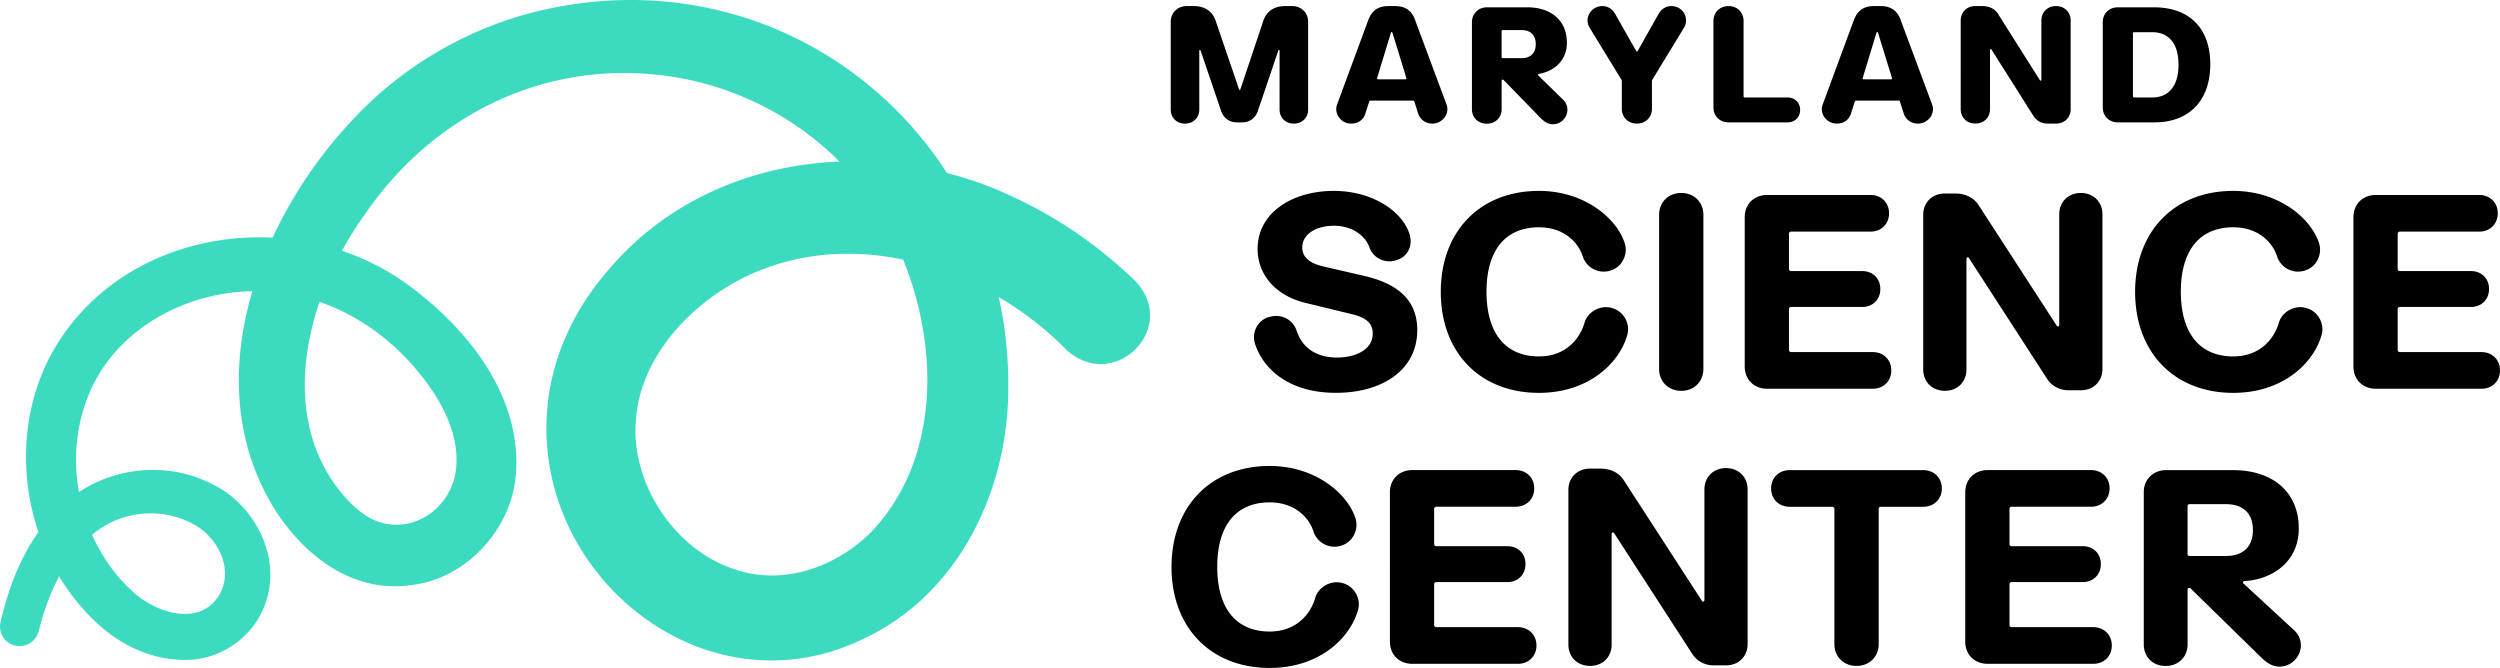
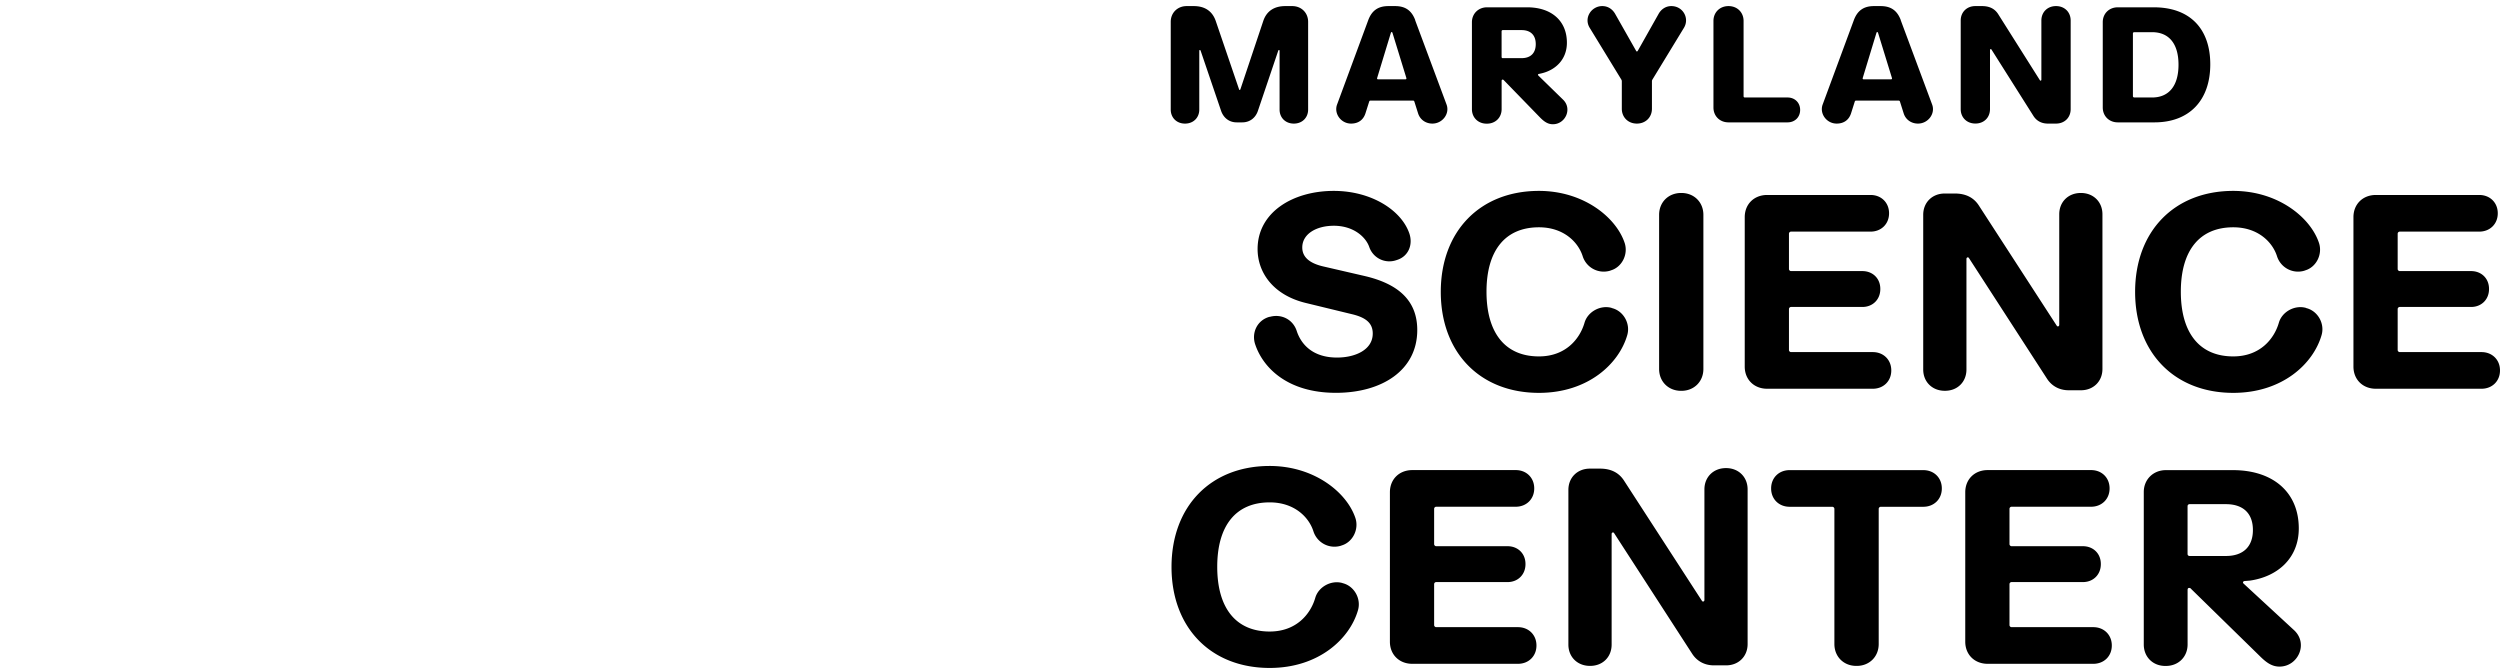
<svg xmlns="http://www.w3.org/2000/svg" fill="none" viewBox="0 0 262 70">
-   <path fill="#3CDBC0" d="M111.724 36.622c-7.991-8.1-20.672-12.608-31.646-8.455-6.53 2.43-12.752 8.472-13.396 15.484-.787 6.686 3.887 13.98 10.365 16.026 4.929 1.705 10.407-.192 14.052-3.721 9.616-9.763 6.828-27.2-1.38-37.095C84.705 12.802 77.15 8.777 69.256 7.88c-12.604-1.488-24.08 4.396-31.084 14.68-6.032 8.409-9.43 21.243-1.929 29.635.58.624 1.215 1.235 1.92 1.718 4.164 2.87 9.435-.355 9.66-5.17.242-3.564-1.743-7.106-4.104-9.904-3.775-4.572-9.249-7.794-15.22-8.242-7.74-.71-16.102 3.328-19.133 10.613-2.97 6.934-1.072 15.706 4.562 20.8 2.395 2.208 6.775 3.627 8.903.58 1.855-2.764.03-6.447-2.854-7.81-3.239-1.628-7.325-1.21-10.161 1.136-3.096 2.453-4.795 6.4-5.764 10.233a2.057 2.057 0 0 1-2.5 1.496 2.028 2.028 0 0 1-1.5-2.418c1.081-4.705 3.049-9.434 6.953-12.686 4.052-3.504 10.217-4.337 15.078-1.88 4.514 2.072 7.484 7.652 5.746 12.515-1.224 3.683-4.908 6.16-8.803 5.977-5.643-.188-9.863-4.046-12.66-8.468-4.64-7.422-4.982-17.407-.226-24.863 7.796-12.177 25.39-14.3 36.788-5.853 6.027 4.477 11.493 11.245 11.177 19.162-.177 5.858-4.864 11.413-10.922 12.178-6.1.901-11.095-2.902-14.256-7.713-8.375-13.198-2.062-30.152 7.71-40.7a39.35 39.35 0 0 1 18.71-11.464c26.444-7.054 50.783 12.856 50.316 39.62-.091 10.293-5.12 21.098-14.96 25.79-16.656 8.314-34.894-6.508-33.346-24.013.445-5.43 2.892-10.553 6.472-14.616 10.464-12.306 28.69-14.284 42.798-7.358 4.583 2.162 8.73 5.106 12.319 8.563 4.713 4.922-2.171 11.826-7.221 7.22" />
  <path fill="#000" d="M134.679.638h.744c.96 0 1.669.7 1.669 1.65v9.194c0 .854-.623 1.47-1.488 1.47h-.017c-.865 0-1.487-.616-1.487-1.47V5.325c0-.102-.104-.111-.139-.017l-2.136 6.32c-.25.734-.856 1.196-1.625 1.196h-.606c-.778 0-1.375-.479-1.626-1.214l-2.144-6.302c-.035-.094-.139-.085-.139.017v6.157c0 .854-.622 1.47-1.487 1.47h-.017c-.865 0-1.488-.616-1.488-1.47V2.287c0-.948.709-1.649 1.669-1.649h.744c1.133 0 1.941.504 2.305 1.564l2.434 7.135c.043.128.112.128.156 0l2.391-7.144c.354-1.05 1.167-1.555 2.304-1.555M144.433 8.316h2.841c.095 0 .138-.051.112-.145l-1.452-4.722c-.035-.12-.139-.12-.173 0l-1.436 4.722c-.026.094.017.145.112.145m3.87-6.2l3.291 8.836c.363.966-.433 2-1.479 2h-.009c-.648 0-1.271-.368-1.496-1.077l-.389-1.23c-.026-.077-.078-.103-.147-.103h-4.44c-.07 0-.121.026-.147.103l-.39 1.23c-.224.7-.761 1.077-1.504 1.077h-.009c-1.046 0-1.816-1.043-1.461-2l3.264-8.836c.372-1 1.029-1.478 2.114-1.478h.701c1.081 0 1.738.47 2.114 1.478M157.496 6.094h1.963c.952 0 1.488-.53 1.488-1.47s-.536-1.47-1.488-1.47h-1.963c-.077 0-.129.052-.129.129V5.97c0 .077.052.128.129.128m3.723 1.82l2.59 2.526c.995.965.234 2.576-1.063 2.576h-.009c-.519 0-.908-.265-1.366-.735l-3.749-3.858c-.061-.068-.095-.085-.139-.085h-.008c-.061 0-.104.05-.104.128v2.97c0 .88-.649 1.52-1.539 1.52h-.035c-.891 0-1.539-.64-1.539-1.52V2.33c0-.897.674-1.564 1.582-1.564h4.207c2.547 0 4.164 1.419 4.164 3.713 0 1.778-1.228 2.901-2.737 3.226l-.199.043c-.095.017-.129.094-.051.17M171.64 5.325l2.179-3.867c.251-.453.718-.82 1.332-.82h.008c1.211 0 1.929 1.273 1.315 2.282l-3.308 5.43a.35.35 0 0 0-.043.162v2.884c0 .898-.666 1.556-1.574 1.556h-.009c-.908 0-1.574-.658-1.574-1.556V8.512a.35.35 0 0 0-.043-.162l-3.325-5.439c-.64-1.051.19-2.273 1.314-2.273h.009c.64 0 1.09.367 1.349.82l2.192 3.867c.052.094.121.094.173 0M182.727 2.193v7.896c0 .077.052.128.129.128h4.484c.761 0 1.315.547 1.315 1.3v.008c0 .752-.554 1.299-1.315 1.299h-6.196c-.908 0-1.574-.658-1.574-1.556V2.193c0-.897.666-1.555 1.574-1.555h.009c.908 0 1.574.658 1.574 1.555zM195.322 8.316h2.841c.095 0 .138-.051.112-.145l-1.453-4.722c-.034-.12-.138-.12-.173 0l-1.435 4.722c-.026.094.017.145.112.145m3.87-6.2l3.29 8.836c.364.966-.432 2-1.478 2h-.009c-.649 0-1.271-.368-1.496-1.077l-.389-1.23c-.026-.077-.078-.103-.147-.103h-4.441c-.069 0-.121.026-.147.103l-.389 1.23c-.225.7-.761 1.077-1.505 1.077h-.008c-1.047 0-1.816-1.043-1.462-2l3.265-8.836c.372-1 1.029-1.478 2.11-1.478h.7c1.081 0 1.738.47 2.115 1.478M207.013.638h.701c.83 0 1.366.316 1.703.855l4.363 6.913c.052.085.156.042.156-.052V2.151c0-.88.64-1.513 1.53-1.513h.009c.891 0 1.531.632 1.531 1.513v9.288c0 .88-.64 1.513-1.531 1.513h-.865c-.726 0-1.211-.342-1.496-.786l-4.406-6.973c-.052-.086-.156-.043-.156.05v6.192c0 .88-.631 1.512-1.522 1.512h-.017c-.891 0-1.531-.632-1.531-1.512V2.151c0-.88.64-1.513 1.531-1.513zM223.66 10.217h1.876c1.773 0 2.772-1.23 2.772-3.43 0-2.201-.995-3.415-2.772-3.415h-1.876c-.07 0-.13.06-.13.129v6.584c0 .068.06.128.13.128m-3.291 1.051V2.321c0-.897.666-1.555 1.574-1.555h3.775c3.783 0 5.919 2.239 5.919 5.978 0 3.738-2.162 6.08-5.85 6.08h-3.844c-.908 0-1.574-.658-1.574-1.56zM131.553 36.118c-.424-1.222.19-2.547 1.47-2.91l.087-.012c1.193-.317 2.391.286 2.784 1.482.497 1.525 1.795 2.794 4.225 2.794 1.881 0 3.744-.79 3.744-2.52 0-1.094-.726-1.684-2.201-2.03l-4.795-1.166c-3.424-.82-5.072-3.183-5.072-5.657 0-3.846 3.688-6.093 7.986-6.093 3.905 0 7.066 2 7.913 4.448.406 1.179-.086 2.392-1.254 2.777l-.13.043a2.224 2.224 0 0 1-2.81-1.385c-.363-1.05-1.647-2.23-3.714-2.23-1.821 0-3.308.85-3.308 2.277 0 1.051.83 1.658 2.145 1.974l4.414 1.021c3.364.79 5.492 2.461 5.492 5.657 0 4.218-3.702 6.58-8.523 6.58-5.085 0-7.636-2.636-8.453-5.054M168.899 32.277l.104.03c1.167.329 1.881 1.64 1.531 2.82-.861 2.982-4.095 6.045-9.253 6.045-6.179 0-10.287-4.234-10.287-10.583s4.108-10.583 10.287-10.583c4.678 0 8.103 2.777 8.989 5.473.38 1.18-.29 2.504-1.427 2.85l-.117.043a2.313 2.313 0 0 1-2.853-1.496c-.467-1.5-1.998-3.055-4.592-3.055-3.529 0-5.496 2.419-5.496 6.751 0 4.332 1.967 6.78 5.496 6.78 2.797 0 4.285-1.828 4.777-3.528.338-1.167 1.678-1.885 2.841-1.556M176.18 20.224h.03c1.327 0 2.305.965 2.305 2.29v16.155c0 1.324-.978 2.29-2.305 2.29h-.03c-1.328 0-2.305-.966-2.305-2.29V22.514c0-1.325.977-2.29 2.305-2.29zM187.483 32.392v4.29c0 .115.104.218.216.218h8.57c1.12 0 1.937.807 1.937 1.914v.013c0 1.11-.817 1.914-1.937 1.914h-11.073c-1.371 0-2.348-.966-2.348-2.32V22.753c0-1.354.977-2.32 2.348-2.32h10.839c1.125 0 1.938.808 1.938 1.914v.013c0 1.111-.818 1.914-1.938 1.914h-8.336a.222.222 0 0 0-.216.218v3.7c0 .116.104.218.216.218h7.476c1.094 0 1.881.778 1.881 1.859v.03c0 1.08-.787 1.871-1.881 1.871h-7.476a.222.222 0 0 0-.216.218M203.814 20.28h1.051c1.21 0 2.023.474 2.534 1.281l8.146 12.57c.086.145.264.073.264-.085V22.454c0-1.294.946-2.23 2.257-2.23h.013c1.31 0 2.257.936 2.257 2.23V38.67c0 1.294-.947 2.23-2.257 2.23h-1.267c-1.064 0-1.821-.504-2.275-1.196l-8.189-12.656c-.087-.145-.264-.072-.264.086v11.591c0 1.295-.934 2.23-2.244 2.23h-.03c-1.31 0-2.257-.935-2.257-2.23V22.51c0-1.295.947-2.23 2.257-2.23M241.665 32.277l.104.03c1.167.329 1.881 1.64 1.53 2.82-.86 2.982-4.094 6.045-9.253 6.045-6.179 0-10.286-4.234-10.286-10.583s4.107-10.583 10.286-10.583c4.679 0 8.103 2.777 8.99 5.473.38 1.18-.29 2.504-1.427 2.85l-.117.043a2.314 2.314 0 0 1-2.854-1.496c-.467-1.5-1.997-3.055-4.592-3.055-3.528 0-5.495 2.419-5.495 6.751 0 4.332 1.967 6.78 5.495 6.78 2.798 0 4.285-1.828 4.778-3.528.337-1.167 1.678-1.885 2.841-1.556M251.276 32.392v4.29c0 .115.104.218.216.218h8.57c1.12 0 1.937.807 1.937 1.914v.013c0 1.11-.817 1.914-1.937 1.914h-11.074c-1.37 0-2.347-.966-2.347-2.32V22.753c0-1.354.977-2.32 2.347-2.32h10.84c1.125 0 1.938.808 1.938 1.914v.013c0 1.111-.818 1.914-1.938 1.914h-8.336a.222.222 0 0 0-.216.218v3.7c0 .116.104.218.216.218h7.476c1.094 0 1.881.778 1.881 1.859v.03c0 1.08-.787 1.871-1.881 1.871h-7.476a.222.222 0 0 0-.216.218M140.681 61.104l.103.03c1.168.33 1.881 1.641 1.531 2.82-.86 2.982-4.095 6.046-9.253 6.046-6.179 0-10.287-4.234-10.287-10.583 0-6.35 4.108-10.584 10.287-10.584 4.678 0 8.103 2.778 8.989 5.474.381 1.179-.29 2.503-1.427 2.85l-.116.042a2.314 2.314 0 0 1-2.854-1.495c-.467-1.5-1.998-3.055-4.592-3.055-3.528 0-5.496 2.418-5.496 6.755s1.968 6.78 5.496 6.78c2.797 0 4.285-1.828 4.778-3.529.337-1.166 1.677-1.884 2.841-1.555M150.297 61.22v4.29c0 .115.104.217.216.217h8.57c1.12 0 1.937.808 1.937 1.914v.013c0 1.111-.817 1.914-1.937 1.914H148.01c-1.371 0-2.348-.965-2.348-2.315V51.585c0-1.355.977-2.32 2.348-2.32h10.84c1.124 0 1.937.807 1.937 1.914v.013c0 1.106-.817 1.914-1.937 1.914h-8.337a.222.222 0 0 0-.216.218v3.7c0 .115.104.218.216.218h7.476c1.094 0 1.881.778 1.881 1.858v.03c0 1.081-.787 1.872-1.881 1.872h-7.476a.219.219 0 0 0-.216.213M166.629 49.111h1.05c1.211 0 2.024.474 2.534 1.282l8.146 12.57c.087.145.264.073.264-.086V51.286c0-1.295.947-2.23 2.257-2.23h.013c1.31 0 2.257.935 2.257 2.23V67.5c0 1.294-.947 2.23-2.257 2.23h-1.267c-1.064 0-1.82-.504-2.274-1.197l-8.19-12.655c-.086-.145-.263-.073-.263.085v11.592c0 1.295-.934 2.23-2.244 2.23h-.031c-1.31 0-2.257-.935-2.257-2.23V51.341c0-1.294.947-2.23 2.257-2.23M187.548 49.27h14.018c1.12 0 1.937.807 1.937 1.913v.013c0 1.107-.817 1.914-1.937 1.914h-4.458a.225.225 0 0 0-.22.218v14.168c0 1.325-.978 2.29-2.301 2.29h-.043c-1.327 0-2.3-.965-2.3-2.29V53.328a.226.226 0 0 0-.221-.218h-4.471c-1.124 0-1.937-.807-1.937-1.914v-.013c0-1.11.817-1.914 1.937-1.914M210.594 61.22v4.29c0 .115.104.217.216.217h8.57c1.12 0 1.937.808 1.937 1.914v.013c0 1.111-.817 1.914-1.937 1.914h-11.073c-1.371 0-2.348-.965-2.348-2.315V51.585c0-1.355.977-2.32 2.348-2.32h10.84c1.124 0 1.937.807 1.937 1.914v.013c0 1.106-.817 1.914-1.937 1.914h-8.337a.222.222 0 0 0-.216.218v3.7c0 .115.104.218.216.218h7.476c1.094 0 1.881.778 1.881 1.858v.03c0 1.081-.787 1.872-1.881 1.872h-7.476a.219.219 0 0 0-.216.213M229.476 58.267h3.801c1.807 0 2.828-.978 2.828-2.721 0-1.744-1.021-2.71-2.828-2.71h-3.801c-.13 0-.22.086-.22.219v4.999c0 .128.086.213.22.213zm5.669 2.91l5.288 4.88c1.517 1.44.363 3.802-1.531 3.802h-.013c-.787 0-1.37-.419-2.023-1.064l-7.213-7.054c-.086-.103-.147-.128-.22-.128h-.013c-.104 0-.16.085-.16.2v5.73c0 1.295-.96 2.248-2.274 2.248h-.061c-1.31 0-2.257-.949-2.257-2.248V51.56c0-1.311.99-2.29 2.318-2.29h7.022c4.224 0 6.905 2.333 6.905 6.106 0 3.11-2.201 5.054-5.128 5.473l-.554.043c-.16.03-.233.158-.086.286z" />
</svg>